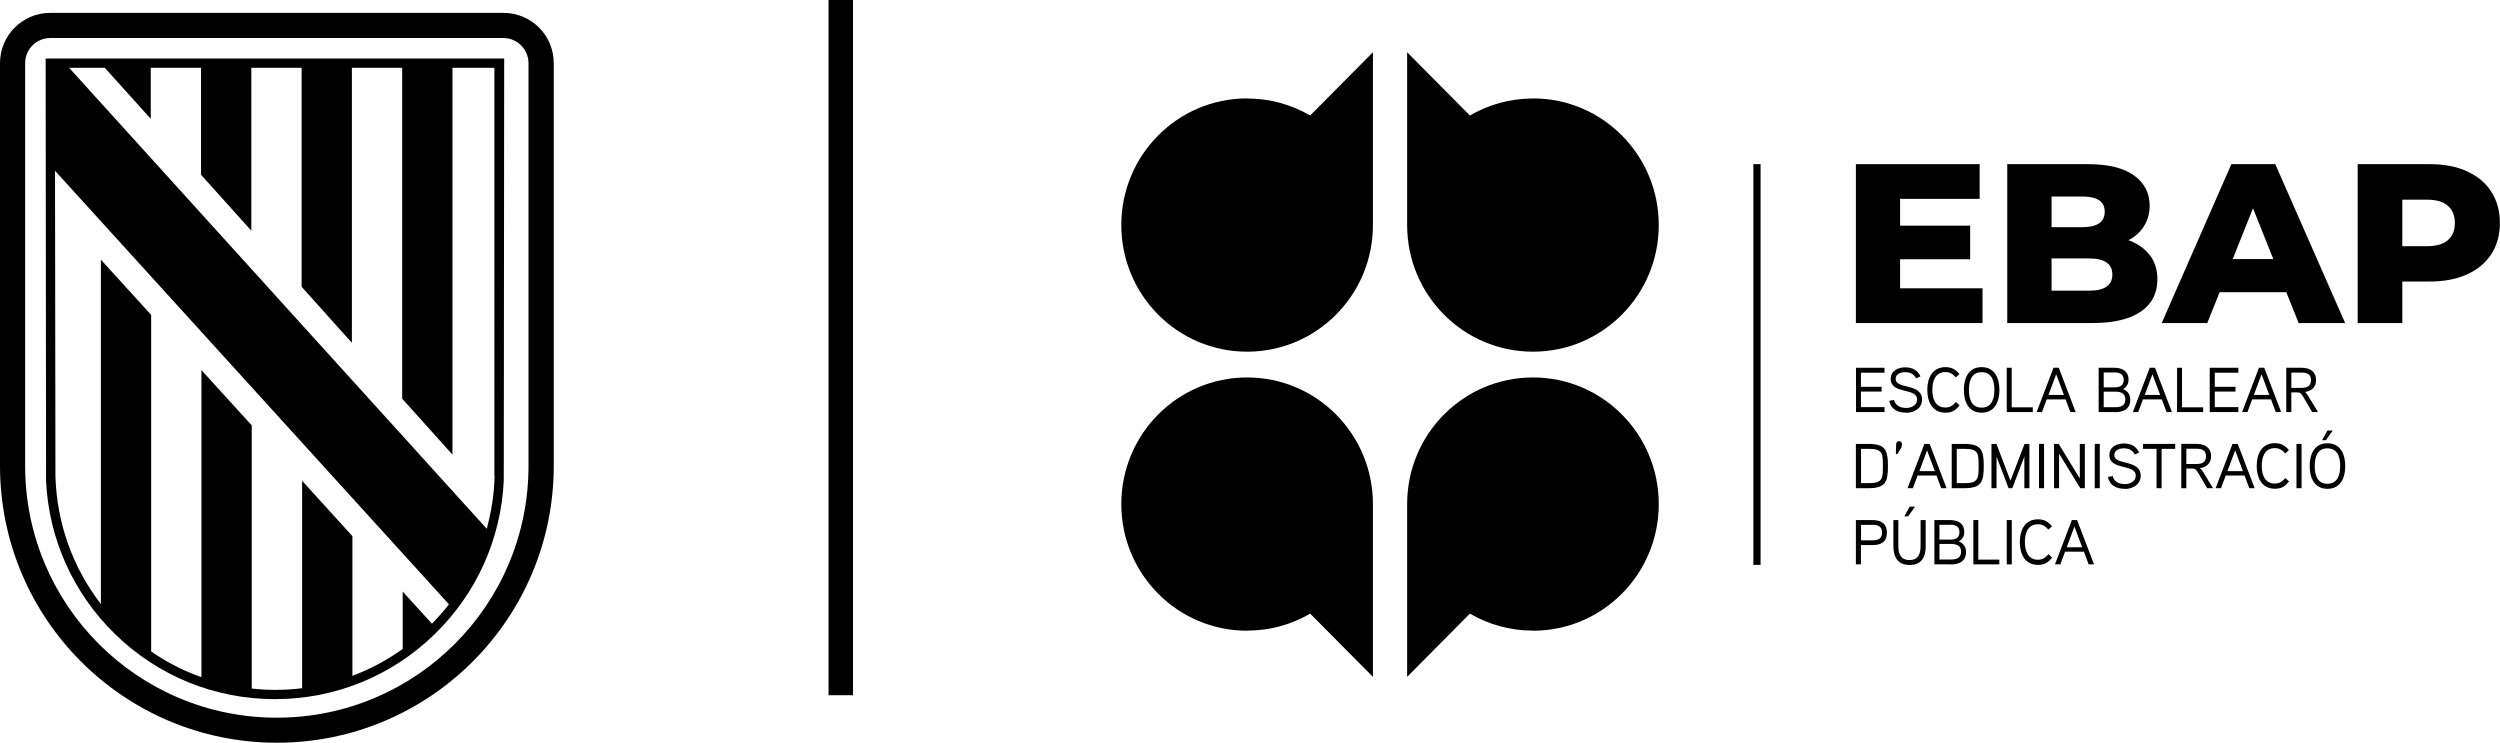
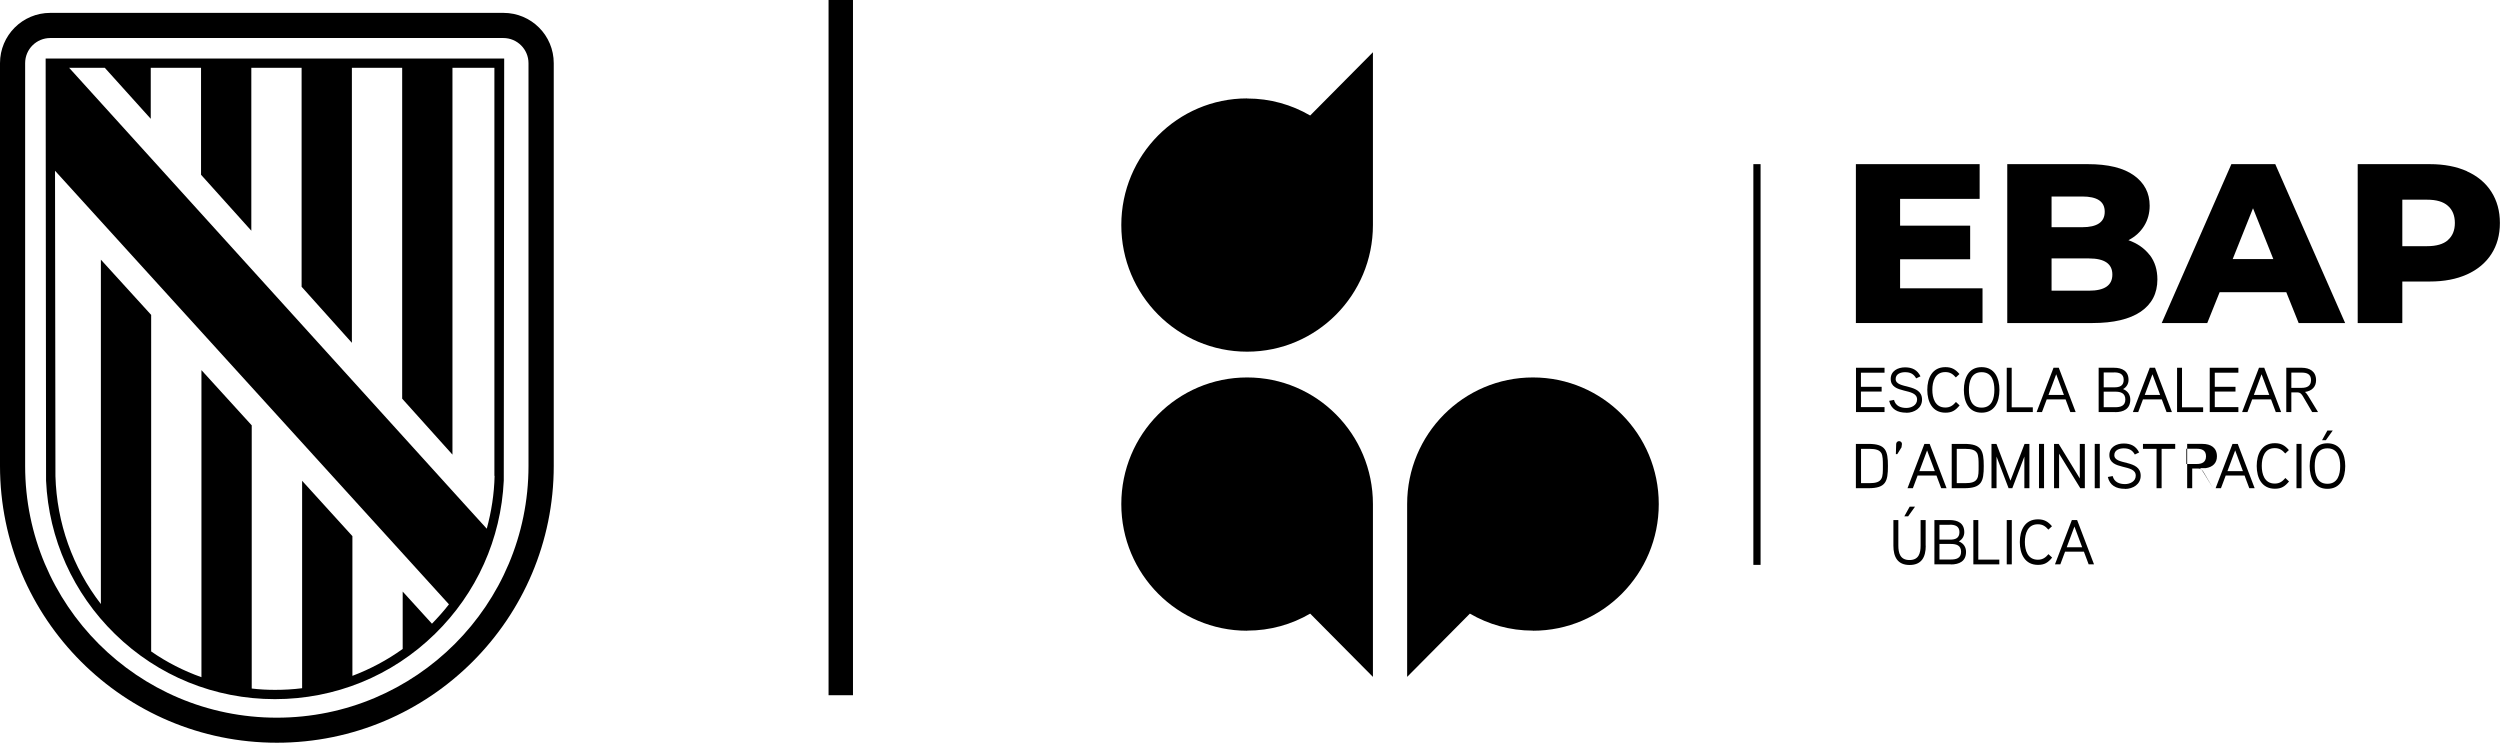
<svg xmlns="http://www.w3.org/2000/svg" id="Capa_2" data-name="Capa 2" viewBox="0 0 242.62 72.08">
  <g id="Capa_1-2" data-name="Capa 1">
    <rect x="80.41" width="2.37" height="67.47" />
    <g>
      <path d="M51.29,45.22c0,13.49-10.93,24.43-24.43,24.43S2.44,58.71,2.44,45.22V6.13c0-1.36,1.1-2.44,2.44-2.44h43.97c1.35,0,2.44,1.1,2.44,2.44v39.08h0ZM48.85,1.25H4.88C2.18,1.25,0,3.43,0,6.13v39.08c0,14.84,12.03,26.87,26.87,26.87s26.87-12.03,26.87-26.87V6.13c0-2.7-2.18-4.88-4.88-4.88" />
      <path d="M48,46.18c-.04,1.76-.31,3.47-.76,5.13l-2.02-2.22L6.71,6.58h3.46l4.46,4.95v-4.95h4.88v10.38l4.88,5.43V6.58h4.88v21.25l4.88,5.44V6.58h4.88v32.11l4.88,5.43V6.58h4.07v39.6ZM5.33,16.56c4.27,4.7,37.63,41.43,37.64,41.43l.6.66c-.51.66-1.06,1.27-1.65,1.88l-2.84-3.12v5.57c-1.52,1.09-3.16,1.96-4.88,2.61v-13.56l-4.88-5.37v20.13c-.86.11-1.74.16-2.63.16-.76,0-1.51-.04-2.26-.13v-25.54l-4.88-5.36v29.8c-1.72-.61-3.37-1.45-4.88-2.5V30.56l-4.88-5.36v33.42c-2.74-3.55-4.28-7.86-4.41-12.41l-.04-29.64ZM48.93,5.68H4.43l.04,40.97c.26,5.65,2.63,10.92,6.69,14.88,4.17,4.08,9.69,6.32,15.52,6.32s11.35-2.24,15.52-6.32c4.06-3.96,6.42-9.23,6.69-14.88l.04-40.97Z" />
    </g>
    <g>
      <rect x="170.16" y="15.93" width=".7" height="38.89" />
      <g>
        <path d="M148.76,61.2c-2.23,0-4.31-.6-6.11-1.65l-6.09,6.14v-16.77c0-6.79,5.46-12.29,12.21-12.29s12.21,5.5,12.21,12.29-5.46,12.29-12.21,12.29" />
        <path d="M121.04,9.56c2.23,0,4.31.6,6.11,1.65l6.09-6.14v16.77c0,6.79-5.46,12.29-12.21,12.29s-12.21-5.5-12.21-12.29,5.46-12.29,12.21-12.29" />
      </g>
      <polygon points="182.89 39.99 180.12 39.99 180.12 35.69 182.89 35.69 182.89 36.17 180.6 36.17 180.6 37.54 182.61 37.54 182.61 38 180.6 38 180.6 39.51 182.89 39.51 182.89 39.99" />
      <g>
        <path d="M185,40.05c-.87,0-1.47-.34-1.66-1.15l.47-.09c.15.59.65.78,1.2.78.47,0,1.04-.25,1.04-.82,0-1.18-2.56-.47-2.56-2,0-.77.69-1.12,1.39-1.12s1.19.25,1.5.87l-.42.2c-.24-.44-.58-.6-1.08-.6-.39,0-.91.15-.91.66,0,1.02,2.56.38,2.56,2,0,.83-.75,1.28-1.52,1.28" />
        <path d="M190.17,39.35c-.4.48-.73.7-1.37.7-1.27,0-1.76-1.06-1.76-2.21s.48-2.21,1.76-2.21c.61,0,.98.22,1.36.67l-.35.33c-.28-.32-.55-.52-1.02-.52-1,0-1.26.92-1.26,1.72s.26,1.72,1.26,1.72c.47,0,.75-.21,1.03-.54l.35.33Z" />
        <path d="M192.31,36.12c-1.02,0-1.23.92-1.23,1.72s.21,1.72,1.23,1.72,1.24-.92,1.24-1.72-.21-1.72-1.24-1.72M192.31,40.05c-1.27,0-1.72-1.07-1.72-2.21s.45-2.21,1.72-2.21,1.73,1.07,1.73,2.21-.45,2.21-1.73,2.21" />
      </g>
      <polygon points="197.28 39.99 194.75 39.99 194.75 35.69 195.23 35.69 195.23 39.53 197.28 39.53 197.28 39.99" />
      <path d="M200.3,38.33l-.75-2.01-.75,2.01h1.51ZM201.44,39.99h-.52l-.46-1.23h-1.83l-.46,1.23h-.52l1.64-4.3h.51l1.64,4.3Z" />
      <path d="M205.27,38.01h-1.11v1.51h1.11c.51,0,.99-.12.99-.75s-.47-.76-.99-.76M205.17,36.15h-1.01v1.44h1.03c.5,0,.91-.13.91-.73s-.46-.72-.93-.72M205.27,39.99h-1.6v-4.3h1.49c.79,0,1.41.31,1.41,1.18,0,.33-.15.68-.53.89.5.2.7.6.7,1.02,0,.9-.64,1.22-1.48,1.22" />
      <path d="M209.64,38.33l-.75-2.01-.75,2.01h1.51ZM210.78,39.99h-.52l-.46-1.23h-1.83l-.46,1.23h-.52l1.64-4.3h.51l1.64,4.3Z" />
      <polygon points="213.81 39.99 211.28 39.99 211.28 35.69 211.76 35.69 211.76 39.53 213.81 39.53 213.81 39.99" />
      <polygon points="217.23 39.99 214.45 39.99 214.45 35.69 217.23 35.69 217.23 36.17 214.94 36.17 214.94 37.54 216.95 37.54 216.95 38 214.94 38 214.94 39.51 217.23 39.51 217.23 39.99" />
      <path d="M220.23,38.33l-.75-2.01-.75,2.01h1.51ZM221.38,39.99h-.52l-.46-1.23h-1.83l-.46,1.23h-.52l1.64-4.3h.51l1.64,4.3Z" />
      <g>
        <path d="M223.37,36.16h-1v1.48h1c.5,0,.91-.16.91-.75s-.41-.73-.91-.73M223.69,38.04c.12.09.22.23.3.36l.97,1.59h-.57l-.89-1.52c-.13-.22-.26-.39-.56-.39h-.57v1.91h-.49v-4.3h1.49c.8,0,1.4.36,1.4,1.21,0,.62-.38,1.04-1.08,1.14" />
        <path d="M182.57,43.96c-.17-.28-.51-.4-1.15-.4h-.81v3.33h.81c.64,0,.98-.12,1.15-.41.17-.27.16-.73.16-1.26s0-.99-.16-1.27M181.33,47.38h-1.22v-4.3h1.22c1.68,0,1.89.65,1.89,2.15s-.2,2.15-1.89,2.15" />
        <path d="M184.55,43.39l-.42.68h-.14s.03-.98.03-.98c0-.15.13-.28.28-.28s.29.13.28.28l-.04.3Z" />
      </g>
      <path d="M187.77,45.72l-.75-2.01-.75,2.01h1.51ZM188.91,47.38h-.52l-.46-1.23h-1.83l-.46,1.23h-.52l1.64-4.3h.51l1.64,4.3Z" />
      <path d="M191.86,43.96c-.17-.28-.51-.4-1.15-.4h-.81v3.33h.81c.64,0,.98-.12,1.15-.41.17-.27.16-.73.16-1.26s0-.99-.16-1.27M190.63,47.38h-1.22v-4.3h1.22c1.68,0,1.89.65,1.89,2.15s-.2,2.15-1.89,2.15" />
      <polygon points="196.95 47.38 196.46 47.38 196.46 44.31 195.29 47.38 194.93 47.38 193.76 44.31 193.76 47.38 193.27 47.38 193.27 43.08 193.75 43.08 195.11 46.65 196.48 43.08 196.95 43.08 196.95 47.38" />
      <rect x="197.88" y="43.08" width=".49" height="4.3" />
      <polygon points="202.33 47.38 201.89 47.38 199.83 44.03 199.83 47.38 199.34 47.38 199.34 43.08 199.79 43.08 201.84 46.43 201.84 43.08 202.33 43.08 202.33 47.38" />
      <rect x="203.29" y="43.08" width=".49" height="4.3" />
      <path d="M206.22,47.44c-.87,0-1.47-.34-1.66-1.15l.47-.09c.15.59.65.78,1.2.78.47,0,1.04-.25,1.04-.82,0-1.18-2.56-.47-2.56-2,0-.77.69-1.12,1.39-1.12s1.19.25,1.5.87l-.42.2c-.24-.44-.58-.6-1.08-.6-.39,0-.91.15-.91.66,0,1.02,2.56.38,2.56,2,0,.83-.75,1.28-1.52,1.28" />
      <polygon points="211.1 43.56 209.78 43.56 209.78 47.38 209.29 47.38 209.29 43.56 207.97 43.56 207.97 43.08 211.1 43.08 211.1 43.56" />
-       <path d="M213.18,43.55h-1v1.48h1c.5,0,.91-.16.91-.75s-.41-.73-.91-.73M213.5,45.43c.12.09.22.23.3.36l.97,1.59h-.57l-.89-1.52c-.13-.22-.26-.39-.56-.39h-.57v1.91h-.49v-4.3h1.49c.8,0,1.4.36,1.4,1.21,0,.62-.38,1.04-1.08,1.14" />
+       <path d="M213.18,43.55h-1v1.48h1c.5,0,.91-.16.91-.75s-.41-.73-.91-.73M213.5,45.43c.12.09.22.23.3.36l.97,1.59l-.89-1.52c-.13-.22-.26-.39-.56-.39h-.57v1.91h-.49v-4.3h1.49c.8,0,1.4.36,1.4,1.21,0,.62-.38,1.04-1.08,1.14" />
      <path d="M217.67,45.72l-.75-2.01-.75,2.01h1.51ZM218.81,47.38h-.52l-.46-1.23h-1.83l-.46,1.23h-.52l1.64-4.3h.51l1.64,4.3Z" />
      <path d="M222.14,46.73c-.4.48-.73.7-1.37.7-1.27,0-1.76-1.06-1.76-2.21s.48-2.21,1.76-2.21c.61,0,.98.22,1.36.67l-.35.33c-.28-.32-.55-.52-1.02-.52-1,0-1.26.92-1.26,1.72s.26,1.72,1.26,1.72c.47,0,.75-.21,1.03-.54l.35.33Z" />
      <rect x="222.87" y="43.08" width=".49" height="4.3" />
      <g>
        <path d="M226.39,41.78l-.67.94h-.37l.52-.94h.52ZM225.87,43.51c-1.02,0-1.23.92-1.23,1.72s.21,1.72,1.23,1.72,1.24-.92,1.24-1.72-.21-1.72-1.24-1.72M225.87,47.44c-1.27,0-1.72-1.07-1.72-2.21s.45-2.21,1.72-2.21,1.73,1.07,1.73,2.21-.45,2.21-1.73,2.21" />
-         <path d="M181.71,50.94h-1.1v1.5h1.1c.51,0,.94-.14.94-.76s-.43-.75-.94-.75M181.73,52.9h-1.13v1.87h-.49v-4.3h1.6c.82,0,1.41.33,1.41,1.22s-.56,1.21-1.4,1.21" />
        <path d="M185.85,49.17l-.67.94h-.37l.52-.94h.53ZM186.89,52.96c0,1.1-.4,1.87-1.57,1.87s-1.57-.79-1.57-1.87v-2.49h.48v2.47c0,.73.17,1.41,1.08,1.41s1.08-.67,1.08-1.41v-2.47h.49v2.49Z" />
        <path d="M189.33,52.79h-1.11v1.51h1.11c.51,0,.99-.12.99-.75s-.47-.76-.99-.76M189.23,50.93h-1.01v1.44h1.03c.5,0,.91-.13.91-.73s-.46-.72-.93-.72M189.33,54.77h-1.6v-4.3h1.49c.79,0,1.41.31,1.41,1.18,0,.33-.15.68-.53.89.5.2.7.6.7,1.02,0,.9-.64,1.22-1.48,1.22" />
      </g>
      <polygon points="194.03 54.77 191.51 54.77 191.51 50.47 191.99 50.47 191.99 54.31 194.03 54.31 194.03 54.77" />
      <rect x="194.75" y="50.47" width=".49" height="4.3" />
      <path d="M199.15,54.12c-.4.48-.73.7-1.37.7-1.27,0-1.76-1.06-1.76-2.21s.48-2.21,1.76-2.21c.61,0,.98.22,1.36.67l-.35.33c-.28-.32-.55-.52-1.02-.52-1,0-1.26.92-1.26,1.72s.26,1.72,1.26,1.72c.47,0,.75-.21,1.03-.54l.35.33Z" />
      <path d="M202.07,53.11l-.75-2.01-.75,2.01h1.51ZM203.22,54.77h-.52l-.46-1.23h-1.83l-.46,1.23h-.52l1.64-4.3h.51l1.64,4.3Z" />
      <polygon points="192.4 27.98 192.4 31.35 180.11 31.35 180.11 15.93 192.12 15.93 192.12 19.3 184.4 19.3 184.4 21.9 191.2 21.9 191.2 25.16 184.4 25.16 184.4 27.98 192.4 27.98" />
      <path d="M205,26.64c0-1.04-.76-1.56-2.27-1.56h-3.63v3.13h3.63c1.52,0,2.27-.52,2.27-1.56M199.1,19.08v2.97h2.97c1.46,0,2.19-.5,2.19-1.5s-.73-1.48-2.19-1.48h-2.97ZM208.63,24.75c.5.65.74,1.44.74,2.37,0,1.35-.54,2.39-1.62,3.13-1.08.73-2.64,1.1-4.68,1.1h-8.27v-15.42h7.83c1.95,0,3.44.36,4.46,1.09,1.02.73,1.53,1.71,1.53,2.94,0,.73-.18,1.39-.54,1.97-.36.58-.86,1.04-1.52,1.38.87.31,1.56.79,2.06,1.44" />
      <path d="M220.62,25.14l-1.97-4.93-1.97,4.93h3.94ZM221.88,28.36h-6.47l-1.2,2.99h-4.42l6.76-15.42h4.26l6.78,15.42h-4.51l-1.2-2.99Z" />
      <g>
        <path d="M237.56,23.3c.45-.39.68-.94.68-1.66s-.23-1.28-.68-1.67c-.45-.4-1.12-.59-2.01-.59h-2.41v4.51h2.41c.89,0,1.56-.19,2.01-.58M239.42,16.63c1.02.46,1.81,1.12,2.36,1.98.55.86.83,1.87.83,3.03s-.28,2.17-.83,3.02c-.55.85-1.34,1.51-2.36,1.97-1.02.46-2.22.69-3.61.69h-2.67v4.03h-4.33v-15.42h7c1.38,0,2.59.23,3.61.69" />
-         <path d="M148.76,9.56c-2.23,0-4.31.6-6.11,1.65l-6.09-6.14v16.77c0,6.79,5.46,12.29,12.21,12.29s12.21-5.5,12.21-12.29-5.46-12.29-12.21-12.29" />
        <path d="M121.04,61.2c2.23,0,4.31-.6,6.11-1.65l6.09,6.14v-16.77c0-6.79-5.46-12.29-12.21-12.29s-12.21,5.5-12.21,12.29,5.46,12.29,12.21,12.29" />
      </g>
    </g>
  </g>
</svg>